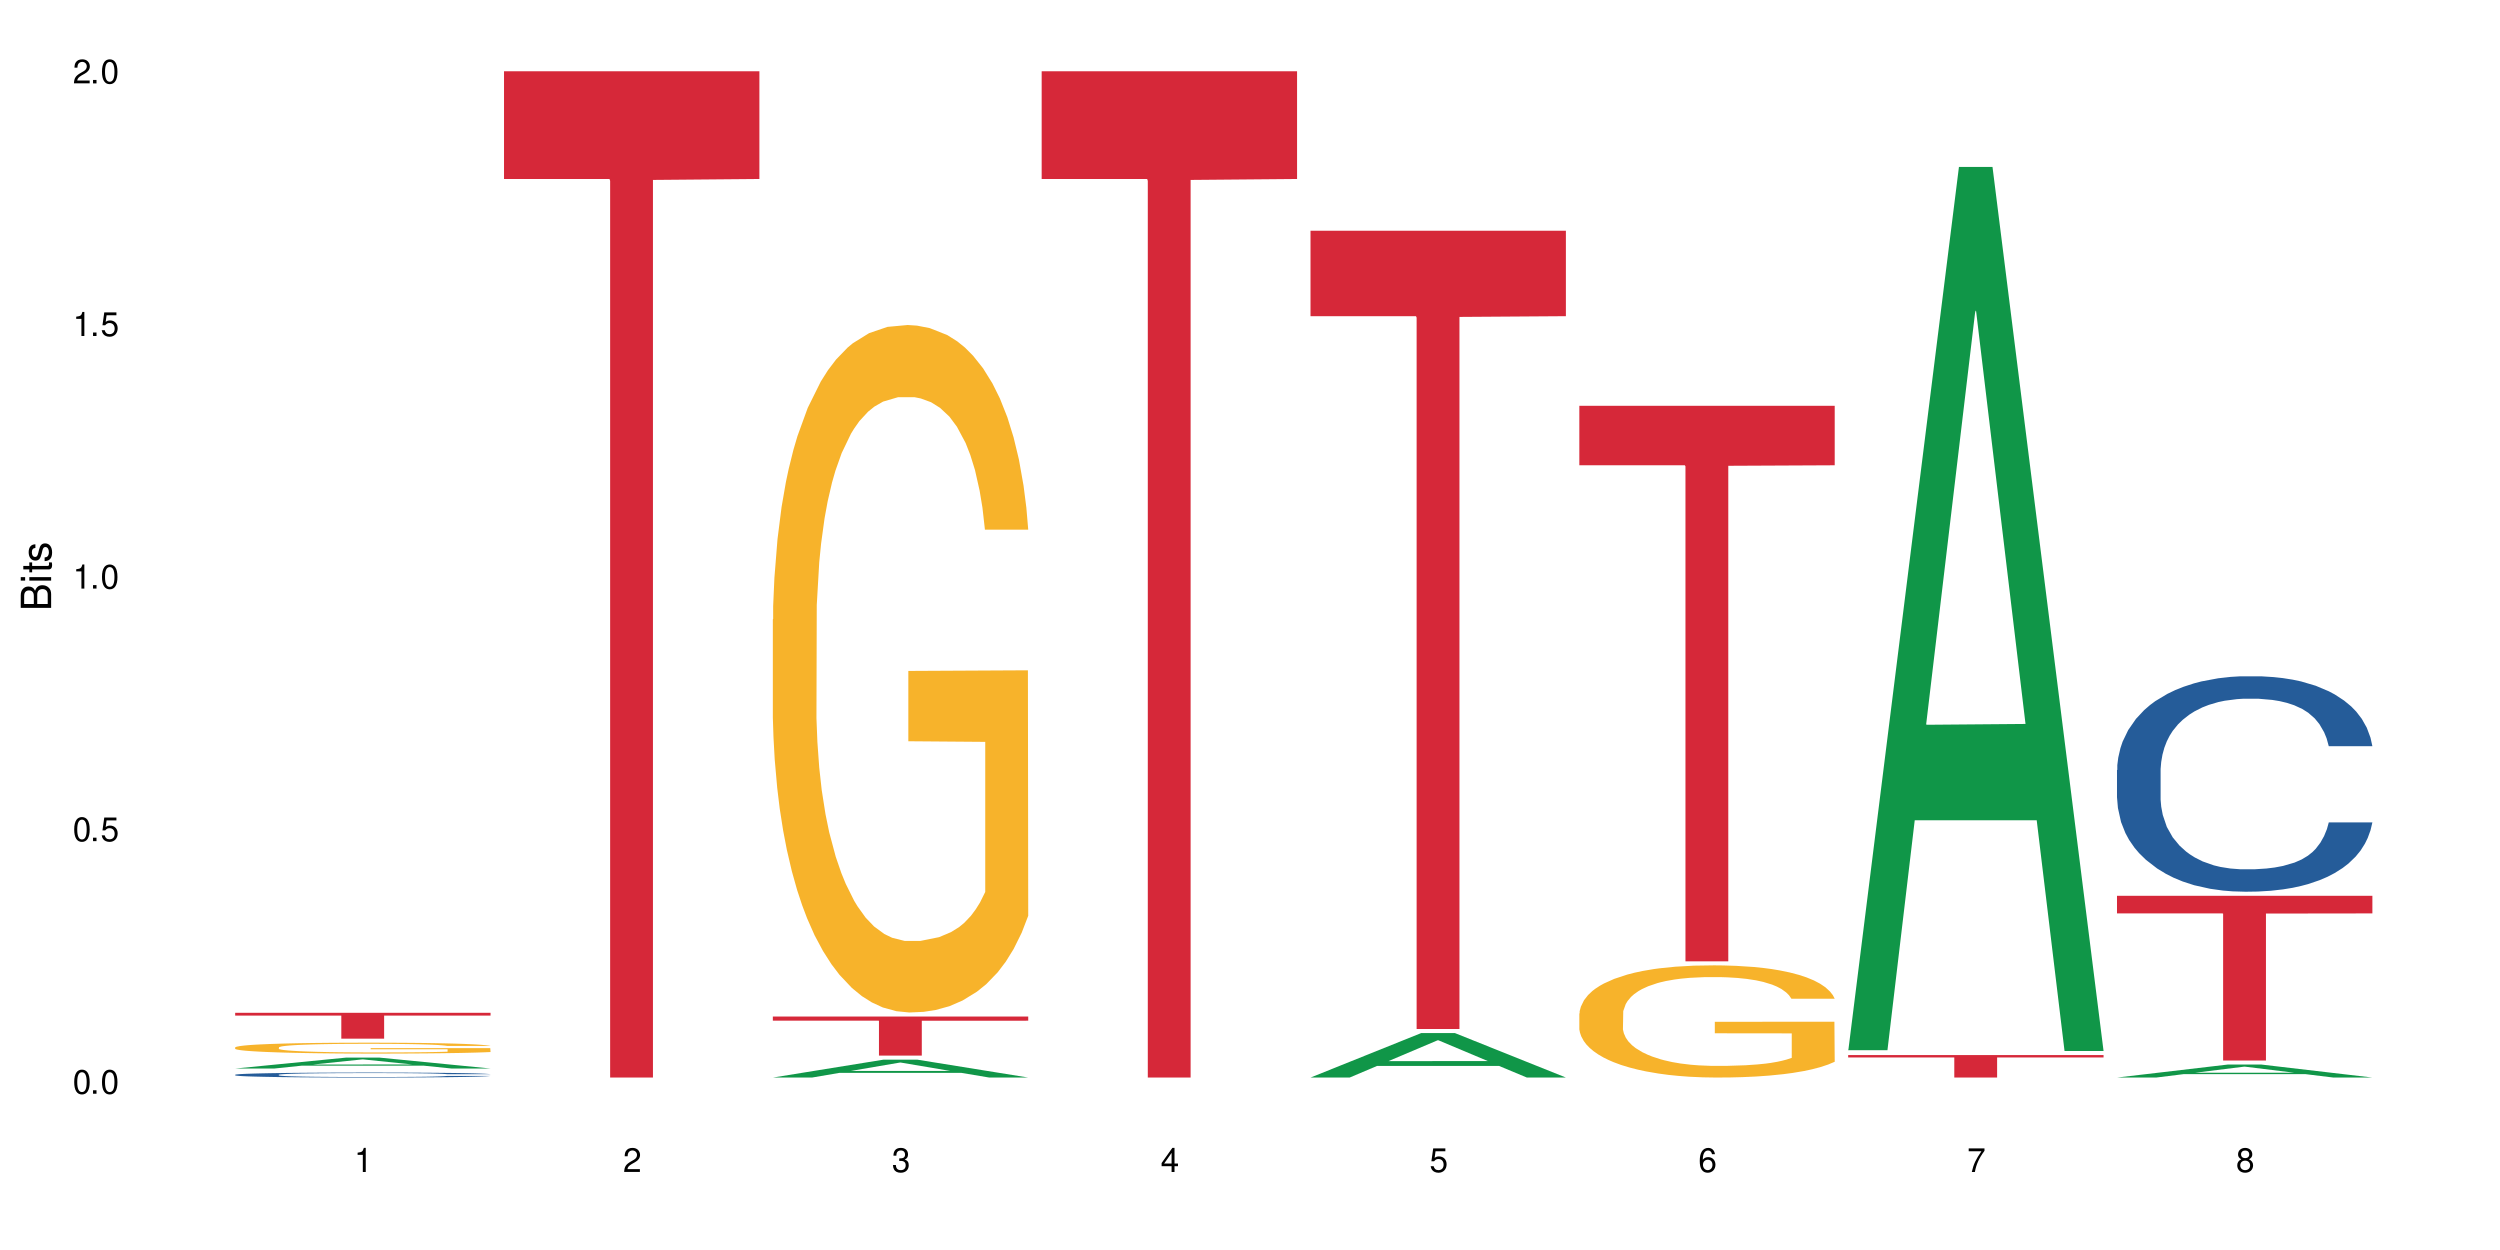
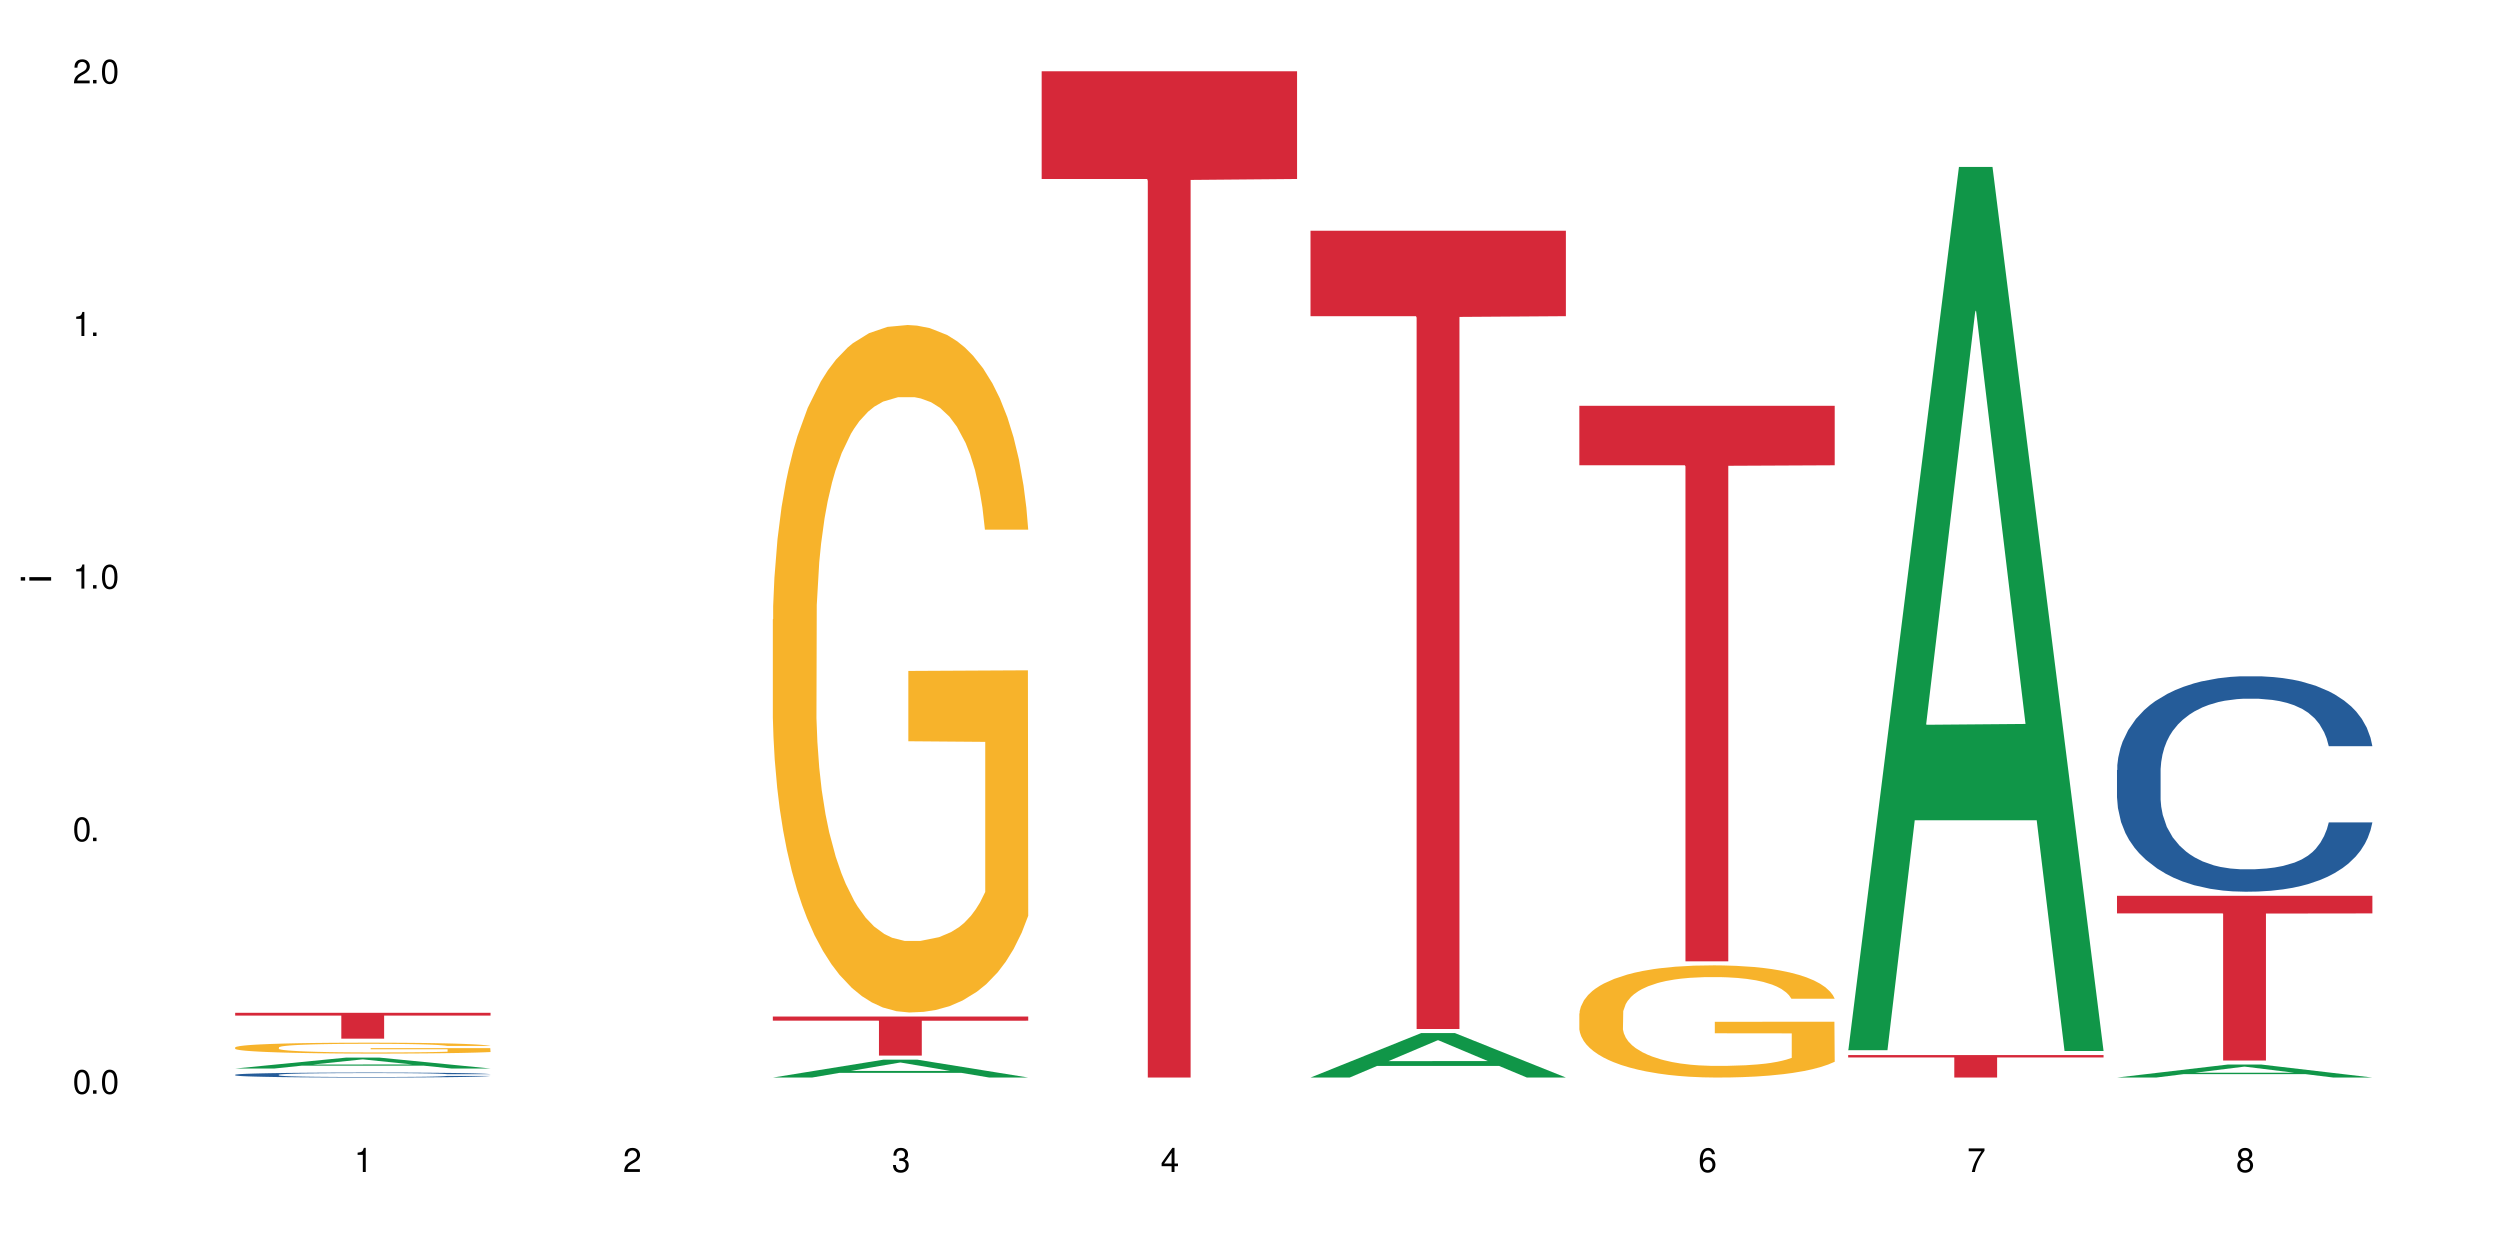
<svg xmlns="http://www.w3.org/2000/svg" xmlns:xlink="http://www.w3.org/1999/xlink" width="720" height="360" viewBox="0 0 720 360">
  <defs>
    <g>
      <g id="glyph-0-0">
</g>
      <g id="glyph-0-1">
        <path d="M 2.641 -6.938 C 2 -6.938 1.422 -6.656 1.078 -6.172 C 0.641 -5.562 0.406 -4.641 0.406 -3.359 C 0.406 -1.016 1.188 0.219 2.641 0.219 C 4.078 0.219 4.859 -1.016 4.859 -3.297 C 4.859 -4.641 4.656 -5.547 4.203 -6.172 C 3.844 -6.656 3.281 -6.938 2.641 -6.938 Z M 2.641 -6.188 C 3.547 -6.188 4 -5.25 4 -3.375 C 4 -1.406 3.562 -0.484 2.625 -0.484 C 1.734 -0.484 1.281 -1.438 1.281 -3.344 C 1.281 -5.25 1.734 -6.188 2.641 -6.188 Z M 2.641 -6.188 " />
      </g>
      <g id="glyph-0-2">
        <path d="M 1.828 -1 L 0.828 -1 L 0.828 0 L 1.828 0 Z M 1.828 -1 " />
      </g>
      <g id="glyph-0-3">
-         <path d="M 4.562 -6.797 L 1.062 -6.797 L 0.547 -3.094 L 1.328 -3.094 C 1.719 -3.562 2.047 -3.734 2.578 -3.734 C 3.484 -3.734 4.062 -3.109 4.062 -2.094 C 4.062 -1.125 3.484 -0.531 2.578 -0.531 C 1.828 -0.531 1.375 -0.906 1.188 -1.672 L 0.328 -1.672 C 0.453 -1.109 0.547 -0.844 0.75 -0.594 C 1.125 -0.078 1.828 0.219 2.594 0.219 C 3.969 0.219 4.922 -0.781 4.922 -2.219 C 4.922 -3.562 4.031 -4.484 2.719 -4.484 C 2.25 -4.484 1.859 -4.359 1.469 -4.062 L 1.734 -5.969 L 4.562 -5.969 Z M 4.562 -6.797 " />
-       </g>
+         </g>
      <g id="glyph-0-4">
        <path d="M 2.484 -4.938 L 2.484 0 L 3.328 0 L 3.328 -6.938 L 2.766 -6.938 C 2.469 -5.875 2.281 -5.734 0.984 -5.562 L 0.984 -4.938 Z M 2.484 -4.938 " />
      </g>
      <g id="glyph-0-5">
        <path d="M 4.859 -0.828 L 1.281 -0.828 C 1.359 -1.406 1.672 -1.781 2.5 -2.281 L 3.469 -2.828 C 4.406 -3.344 4.906 -4.062 4.906 -4.906 C 4.906 -5.484 4.672 -6.031 4.266 -6.406 C 3.859 -6.766 3.375 -6.938 2.719 -6.938 C 1.859 -6.938 1.219 -6.625 0.844 -6.031 C 0.609 -5.672 0.5 -5.234 0.484 -4.531 L 1.328 -4.531 C 1.359 -5.016 1.406 -5.281 1.531 -5.516 C 1.75 -5.938 2.188 -6.203 2.703 -6.203 C 3.469 -6.203 4.031 -5.641 4.031 -4.891 C 4.031 -4.344 3.719 -3.859 3.125 -3.516 L 2.234 -3 C 0.812 -2.172 0.406 -1.531 0.328 -0.016 L 4.859 -0.016 Z M 4.859 -0.828 " />
      </g>
      <g id="glyph-0-6">
        <path d="M 2.125 -3.188 L 2.578 -3.188 C 3.5 -3.188 3.984 -2.766 3.984 -1.922 C 3.984 -1.062 3.469 -0.531 2.594 -0.531 C 1.656 -0.531 1.203 -1 1.156 -2.016 L 0.312 -2.016 C 0.344 -1.453 0.438 -1.094 0.609 -0.781 C 0.953 -0.109 1.625 0.219 2.547 0.219 C 3.953 0.219 4.859 -0.625 4.859 -1.938 C 4.859 -2.828 4.516 -3.297 3.703 -3.594 C 4.344 -3.844 4.656 -4.328 4.656 -5.031 C 4.656 -6.219 3.875 -6.938 2.578 -6.938 C 1.203 -6.938 0.484 -6.172 0.453 -4.703 L 1.297 -4.703 C 1.312 -5.125 1.344 -5.359 1.453 -5.578 C 1.641 -5.969 2.062 -6.203 2.594 -6.203 C 3.344 -6.203 3.797 -5.75 3.797 -5 C 3.797 -4.516 3.609 -4.219 3.25 -4.047 C 3.016 -3.953 2.703 -3.922 2.125 -3.906 Z M 2.125 -3.188 " />
      </g>
      <g id="glyph-0-7">
        <path d="M 3.141 -1.672 L 3.141 0 L 3.984 0 L 3.984 -1.672 L 4.984 -1.672 L 4.984 -2.438 L 3.984 -2.438 L 3.984 -6.938 L 3.359 -6.938 L 0.266 -2.578 L 0.266 -1.672 Z M 3.141 -2.438 L 1 -2.438 L 3.141 -5.5 Z M 3.141 -2.438 " />
      </g>
      <g id="glyph-0-8">
        <path d="M 4.781 -5.125 C 4.609 -6.266 3.891 -6.938 2.844 -6.938 C 2.094 -6.938 1.422 -6.578 1.031 -5.953 C 0.594 -5.266 0.406 -4.422 0.406 -3.172 C 0.406 -2 0.578 -1.25 0.984 -0.641 C 1.359 -0.078 1.953 0.219 2.703 0.219 C 3.984 0.219 4.922 -0.75 4.922 -2.094 C 4.922 -3.375 4.062 -4.281 2.844 -4.281 C 2.172 -4.281 1.641 -4.031 1.281 -3.516 C 1.281 -5.234 1.828 -6.188 2.797 -6.188 C 3.391 -6.188 3.797 -5.797 3.938 -5.125 Z M 2.734 -3.531 C 3.547 -3.531 4.062 -2.953 4.062 -2.031 C 4.062 -1.156 3.484 -0.531 2.703 -0.531 C 1.922 -0.531 1.328 -1.188 1.328 -2.078 C 1.328 -2.938 1.906 -3.531 2.734 -3.531 Z M 2.734 -3.531 " />
      </g>
      <g id="glyph-0-9">
        <path d="M 4.984 -6.797 L 0.438 -6.797 L 0.438 -5.969 L 4.109 -5.969 C 2.5 -3.656 1.828 -2.234 1.328 0 L 2.219 0 C 2.594 -2.172 3.453 -4.047 4.984 -6.094 Z M 4.984 -6.797 " />
      </g>
      <g id="glyph-0-10">
        <path d="M 3.75 -3.656 C 4.469 -4.094 4.688 -4.438 4.688 -5.078 C 4.688 -6.172 3.844 -6.938 2.641 -6.938 C 1.438 -6.938 0.594 -6.172 0.594 -5.094 C 0.594 -4.438 0.812 -4.094 1.516 -3.656 C 0.734 -3.266 0.359 -2.703 0.359 -1.922 C 0.359 -0.656 1.281 0.219 2.641 0.219 C 3.984 0.219 4.922 -0.656 4.922 -1.922 C 4.922 -2.703 4.531 -3.266 3.75 -3.656 Z M 2.641 -6.188 C 3.359 -6.188 3.812 -5.75 3.812 -5.062 C 3.812 -4.406 3.344 -3.984 2.641 -3.984 C 1.922 -3.984 1.453 -4.406 1.453 -5.078 C 1.453 -5.75 1.922 -6.188 2.641 -6.188 Z M 2.641 -3.266 C 3.484 -3.266 4.062 -2.719 4.062 -1.906 C 4.062 -1.078 3.484 -0.531 2.625 -0.531 C 1.797 -0.531 1.219 -1.094 1.219 -1.906 C 1.219 -2.719 1.781 -3.266 2.641 -3.266 Z M 2.641 -3.266 " />
      </g>
      <g id="glyph-1-0">
</g>
      <g id="glyph-1-1">
-         <path d="M 0 -0.953 L 0 -4.891 C 0 -5.719 -0.234 -6.344 -0.734 -6.797 C -1.188 -7.234 -1.812 -7.469 -2.5 -7.469 C -3.547 -7.469 -4.188 -7 -4.625 -5.875 C -4.984 -6.688 -5.625 -7.094 -6.531 -7.094 C -7.172 -7.094 -7.734 -6.859 -8.141 -6.391 C -8.562 -5.922 -8.75 -5.344 -8.75 -4.5 L -8.75 -0.953 Z M -4.984 -2.062 L -7.766 -2.062 L -7.766 -4.219 C -7.766 -4.844 -7.688 -5.203 -7.453 -5.5 C -7.219 -5.812 -6.859 -5.969 -6.375 -5.969 C -5.891 -5.969 -5.531 -5.812 -5.297 -5.5 C -5.062 -5.203 -4.984 -4.844 -4.984 -4.219 Z M -0.984 -2.062 L -4 -2.062 L -4 -4.781 C -4 -5.766 -3.438 -6.359 -2.484 -6.359 C -1.547 -6.359 -0.984 -5.766 -0.984 -4.781 Z M -0.984 -2.062 " />
-       </g>
+         </g>
      <g id="glyph-1-2">
        <path d="M -6.281 -1.797 L -6.281 -0.797 L 0 -0.797 L 0 -1.797 Z M -8.75 -1.797 L -8.75 -0.797 L -7.484 -0.797 L -7.484 -1.797 Z M -8.75 -1.797 " />
      </g>
      <g id="glyph-1-3">
-         <path d="M -6.281 -3.047 L -6.281 -2.016 L -8.016 -2.016 L -8.016 -1.016 L -6.281 -1.016 L -6.281 -0.172 L -5.469 -0.172 L -5.469 -1.016 L -0.719 -1.016 C -0.078 -1.016 0.281 -1.453 0.281 -2.234 C 0.281 -2.5 0.25 -2.719 0.188 -3.047 L -0.641 -3.047 C -0.609 -2.906 -0.594 -2.766 -0.594 -2.562 C -0.594 -2.141 -0.719 -2.016 -1.156 -2.016 L -5.469 -2.016 L -5.469 -3.047 Z M -6.281 -3.047 " />
-       </g>
+         </g>
      <g id="glyph-1-4">
-         <path d="M -4.531 -5.25 C -5.766 -5.25 -6.469 -4.422 -6.469 -2.969 C -6.469 -1.516 -5.719 -0.562 -4.547 -0.562 C -3.562 -0.562 -3.094 -1.062 -2.734 -2.562 L -2.516 -3.484 C -2.344 -4.188 -2.094 -4.469 -1.641 -4.469 C -1.047 -4.469 -0.641 -3.875 -0.641 -3 C -0.641 -2.453 -0.797 -2 -1.062 -1.75 C -1.25 -1.594 -1.422 -1.531 -1.875 -1.469 L -1.875 -0.406 C -0.422 -0.453 0.281 -1.266 0.281 -2.922 C 0.281 -4.5 -0.5 -5.516 -1.719 -5.516 C -2.656 -5.516 -3.172 -4.984 -3.469 -3.734 L -3.703 -2.766 C -3.891 -1.953 -4.156 -1.609 -4.594 -1.609 C -5.188 -1.609 -5.547 -2.125 -5.547 -2.938 C -5.547 -3.75 -5.203 -4.172 -4.531 -4.203 Z M -4.531 -5.25 " />
-       </g>
+         </g>
    </g>
  </defs>
  <rect x="-72" y="-36" width="864" height="432" fill="rgb(100%, 100%, 100%)" fill-opacity="1" />
  <path fill-rule="nonzero" fill="rgb(6.275%, 58.824%, 28.235%)" fill-opacity="1" d="M 67.73 307.73 L 67.809 307.73 L 99.637 304.594 L 109.301 304.594 L 141.281 307.734 L 130.047 307.734 L 122.031 306.914 L 86.906 306.914 L 79.047 307.73 L 67.73 307.73 L 90.285 306.578 L 118.809 306.574 L 104.586 305.109 L 104.43 305.105 L 104.27 305.113 L 90.207 306.574 L 90.285 306.578 Z M 67.73 307.73 " />
  <path fill-rule="nonzero" fill="rgb(14.51%, 36.078%, 60%)" fill-opacity="1" d="M 67.73 309.523 L 67.82 309.52 L 67.82 309.488 L 68.09 309.441 L 68.719 309.379 L 69.344 309.332 L 70.961 309.258 L 73.203 309.184 L 75.535 309.125 L 77.238 309.09 L 78.766 309.062 L 82.262 309.016 L 84.504 308.992 L 86.926 308.969 L 89.887 308.945 L 92.039 308.934 L 96.883 308.91 L 100.469 308.902 L 103.25 308.898 L 109.262 308.898 L 112.848 308.902 L 115.449 308.91 L 118.32 308.922 L 120.742 308.934 L 124.957 308.961 L 128.727 309 L 130.43 309.02 L 133.121 309.059 L 135.184 309.098 L 136.617 309.133 L 138.234 309.184 L 139.668 309.242 L 140.746 309.309 L 141.281 309.363 L 128.727 309.363 L 128.098 309.312 L 127.379 309.27 L 126.035 309.219 L 124.688 309.18 L 122.805 309.141 L 121.102 309.117 L 118.77 309.09 L 116.707 309.074 L 114.555 309.062 L 112.488 309.055 L 108.543 309.047 L 103.969 309.047 L 102.266 309.051 L 98.766 309.062 L 96.883 309.07 L 94.191 309.09 L 92.309 309.105 L 90.066 309.133 L 88.539 309.152 L 86.656 309.188 L 85.312 309.219 L 83.785 309.262 L 82.891 309.293 L 82.082 309.332 L 81.363 309.375 L 80.828 309.422 L 80.469 309.469 L 80.289 309.516 L 80.289 309.719 L 80.469 309.766 L 80.918 309.82 L 82.082 309.902 L 83.785 309.973 L 85.762 310.027 L 87.645 310.066 L 88.719 310.082 L 90.156 310.105 L 92.398 310.129 L 95.629 310.156 L 97.512 310.168 L 100.383 310.18 L 103.34 310.184 L 107.289 310.184 L 110.785 310.18 L 113.117 310.172 L 115.539 310.16 L 118.859 310.137 L 120.922 310.117 L 122.715 310.094 L 124.062 310.066 L 124.957 310.047 L 126.305 310.008 L 127.379 309.961 L 128.188 309.914 L 128.727 309.871 L 141.281 309.871 L 140.746 309.922 L 139.938 309.977 L 139.129 310.012 L 137.875 310.059 L 136.441 310.098 L 134.375 310.145 L 132.672 310.176 L 130.43 310.207 L 128.367 310.234 L 126.125 310.254 L 122.805 310.281 L 120.652 310.293 L 118.32 310.305 L 115.539 310.316 L 112.043 310.324 L 108.273 310.332 L 104.777 310.332 L 101.008 310.328 L 98.227 310.324 L 94.551 310.312 L 89.977 310.289 L 86.656 310.266 L 84.055 310.238 L 81.812 310.215 L 79.301 310.18 L 76.074 310.121 L 74.098 310.074 L 72.754 310.039 L 71.23 309.988 L 70.152 309.941 L 68.898 309.867 L 68 309.777 L 67.73 309.703 Z M 67.73 309.523 " />
  <path fill-rule="nonzero" fill="rgb(96.863%, 70.196%, 16.863%)" fill-opacity="1" d="M 67.73 301.637 L 67.82 301.633 L 67.82 301.578 L 68.18 301.449 L 69.078 301.27 L 70.242 301.125 L 71.5 301.008 L 72.305 300.949 L 73.652 300.863 L 74.816 300.801 L 77.777 300.672 L 81.543 300.551 L 83.609 300.5 L 85.941 300.449 L 89.258 300.395 L 90.785 300.375 L 95.449 300.328 L 100.738 300.301 L 106.57 300.293 L 109.262 300.297 L 112.938 300.309 L 117.961 300.34 L 120.832 300.367 L 123.074 300.395 L 125.406 300.434 L 128.277 300.492 L 130.969 300.559 L 133.121 300.629 L 135.273 300.715 L 137.066 300.805 L 138.594 300.906 L 139.938 301.027 L 140.746 301.125 L 141.281 301.227 L 128.816 301.227 L 128.098 301.125 L 127.289 301.051 L 125.945 300.953 L 124.598 300.887 L 123.254 300.832 L 120.742 300.758 L 118.59 300.711 L 115.898 300.672 L 113.297 300.645 L 110.336 300.629 L 108.543 300.621 L 103.789 300.621 L 99.484 300.641 L 96.973 300.664 L 95.18 300.688 L 92.668 300.73 L 91.141 300.766 L 90.246 300.789 L 87.555 300.879 L 85.762 300.957 L 84.773 301.012 L 83.52 301.098 L 82.621 301.176 L 81.633 301.289 L 81.098 301.375 L 80.379 301.57 L 80.289 302.086 L 80.559 302.195 L 81.098 302.312 L 81.812 302.418 L 82.891 302.527 L 83.965 302.609 L 85.852 302.723 L 87.465 302.797 L 88.719 302.844 L 91.141 302.922 L 92.129 302.945 L 94.461 303 L 96.883 303.039 L 99.844 303.074 L 102.086 303.09 L 105.672 303.105 L 110.246 303.105 L 115.629 303.086 L 119.039 303.066 L 121.371 303.043 L 122.895 303.023 L 124.777 302.988 L 126.125 302.961 L 127.379 302.93 L 128.906 302.883 L 128.906 302.195 L 106.75 302.191 L 106.75 301.871 L 141.195 301.871 L 141.281 302.988 L 139.398 303.066 L 137.066 303.141 L 134.824 303.199 L 132.492 303.25 L 129.176 303.301 L 126.484 303.336 L 122.355 303.379 L 118.59 303.402 L 114.645 303.422 L 111.145 303.43 L 107.02 303.434 L 103.34 303.426 L 99.395 303.41 L 96.254 303.387 L 93.383 303.355 L 90.516 303.32 L 86.926 303.258 L 84.594 303.211 L 82.172 303.152 L 79.75 303.078 L 77.598 303 L 76.164 302.941 L 74.727 302.871 L 73.203 302.785 L 71.766 302.688 L 70.691 302.602 L 69.703 302.5 L 68.988 302.406 L 68.27 302.277 L 67.91 302.172 L 67.73 302.086 Z M 67.73 301.637 " />
  <path fill-rule="nonzero" fill="rgb(83.922%, 15.686%, 22.353%)" fill-opacity="1" d="M 67.73 291.688 L 141.281 291.688 L 141.281 292.484 L 110.629 292.488 L 110.629 299.129 L 98.297 299.129 L 98.297 292.496 L 98.117 292.484 L 67.73 292.484 Z M 67.73 291.688 " />
-   <path fill-rule="nonzero" fill="rgb(83.922%, 15.686%, 22.353%)" fill-opacity="1" d="M 145.156 20.527 L 218.707 20.527 L 218.707 51.547 L 188.051 51.82 L 188.051 310.332 L 175.719 310.332 L 175.719 52.094 L 175.539 51.547 L 145.156 51.547 Z M 145.156 20.527 " />
  <path fill-rule="nonzero" fill="rgb(6.275%, 58.824%, 28.235%)" fill-opacity="1" d="M 222.578 310.328 L 222.656 310.324 L 254.48 305.176 L 264.148 305.176 L 296.129 310.332 L 284.895 310.332 L 276.879 308.988 L 241.75 308.988 L 233.895 310.328 L 222.578 310.328 L 245.129 308.43 L 273.656 308.426 L 259.434 306.02 L 259.273 306.016 L 259.117 306.027 L 245.051 308.426 L 245.129 308.43 Z M 222.578 310.328 " />
  <path fill-rule="nonzero" fill="rgb(96.863%, 70.196%, 16.863%)" fill-opacity="1" d="M 222.578 178.402 L 222.668 178.223 L 222.668 174.605 L 223.027 166.469 L 223.922 155.258 L 225.09 146.035 L 226.344 138.805 L 227.152 135.008 L 228.496 129.582 L 229.664 125.605 L 232.625 117.469 L 236.391 109.875 L 238.453 106.617 L 240.785 103.547 L 244.105 100.109 L 245.629 98.844 L 250.293 95.949 L 255.586 94.141 L 261.418 93.602 L 264.109 93.781 L 267.785 94.504 L 272.809 96.492 L 275.68 98.301 L 277.922 100.109 L 280.254 102.461 L 283.125 106.078 L 285.816 110.414 L 287.969 114.754 L 290.121 120.18 L 291.914 125.965 L 293.438 132.293 L 294.785 139.891 L 295.59 146.219 L 296.129 152.547 L 283.66 152.547 L 282.945 146.219 L 282.137 141.336 L 280.793 135.367 L 279.445 131.027 L 278.102 127.594 L 275.59 122.891 L 273.438 120 L 270.746 117.469 L 268.145 115.84 L 265.184 114.754 L 263.391 114.395 L 258.637 114.395 L 254.332 115.66 L 251.82 117.105 L 250.023 118.551 L 247.512 121.266 L 245.988 123.434 L 245.094 124.883 L 242.402 130.488 L 240.605 135.551 L 239.621 138.984 L 238.363 144.41 L 237.469 149.293 L 236.48 156.523 L 235.941 161.949 L 235.227 174.242 L 235.137 206.789 L 235.406 213.66 L 235.941 221.074 L 236.66 227.586 L 237.738 234.457 L 238.812 239.699 L 240.695 246.75 L 242.312 251.453 L 243.566 254.527 L 245.988 259.406 L 246.977 261.035 L 249.309 264.289 L 251.73 266.82 L 254.691 268.992 L 256.934 270.078 L 260.52 270.98 L 265.094 270.98 L 270.477 269.895 L 273.887 268.449 L 276.219 267.004 L 277.742 265.738 L 279.625 263.746 L 280.973 261.941 L 282.227 259.949 L 283.75 256.875 L 283.75 213.66 L 261.598 213.48 L 261.598 193.23 L 296.039 193.047 L 296.129 263.746 L 294.246 268.629 L 291.914 273.332 L 289.672 276.949 L 287.34 280.02 L 284.02 283.457 L 281.328 285.625 L 277.203 288.156 L 273.438 289.785 L 269.488 290.871 L 265.992 291.414 L 261.867 291.594 L 258.188 291.23 L 254.242 290.148 L 251.102 288.699 L 248.23 286.891 L 245.359 284.543 L 241.773 280.746 L 239.441 277.672 L 237.02 273.875 L 234.598 269.352 L 232.445 264.473 L 231.008 260.676 L 229.574 256.336 L 228.051 250.91 L 226.613 244.762 L 225.539 239.156 L 224.551 232.828 L 223.832 226.859 L 223.117 218.723 L 222.758 212.215 L 222.578 206.609 Z M 222.578 178.402 " />
  <path fill-rule="nonzero" fill="rgb(83.922%, 15.686%, 22.353%)" fill-opacity="1" d="M 222.578 292.758 L 296.129 292.758 L 296.129 293.961 L 265.477 293.973 L 265.477 304.012 L 253.141 304.012 L 253.141 293.984 L 252.965 293.961 L 222.578 293.961 Z M 222.578 292.758 " />
  <path fill-rule="nonzero" fill="rgb(83.922%, 15.686%, 22.353%)" fill-opacity="1" d="M 300 20.527 L 373.555 20.527 L 373.555 51.547 L 342.898 51.82 L 342.898 310.332 L 330.566 310.332 L 330.566 52.094 L 330.387 51.547 L 300 51.547 Z M 300 20.527 " />
  <path fill-rule="nonzero" fill="rgb(6.275%, 58.824%, 28.235%)" fill-opacity="1" d="M 377.426 310.32 L 377.504 310.309 L 409.328 297.516 L 418.992 297.516 L 450.977 310.332 L 439.738 310.332 L 431.723 306.988 L 396.598 306.988 L 388.738 310.32 L 377.426 310.32 L 399.977 305.602 L 428.504 305.59 L 414.277 299.609 L 414.121 299.598 L 413.965 299.633 L 399.898 305.59 L 399.977 305.602 Z M 377.426 310.32 " />
  <path fill-rule="nonzero" fill="rgb(83.922%, 15.686%, 22.353%)" fill-opacity="1" d="M 377.426 66.449 L 450.977 66.449 L 450.977 91.059 L 420.324 91.273 L 420.324 296.352 L 407.988 296.352 L 407.988 91.488 L 407.809 91.059 L 377.426 91.059 Z M 377.426 66.449 " />
  <path fill-rule="nonzero" fill="rgb(96.863%, 70.196%, 16.863%)" fill-opacity="1" d="M 454.848 291.859 L 454.938 291.832 L 454.938 291.242 L 455.297 289.914 L 456.191 288.082 L 457.359 286.578 L 458.613 285.398 L 459.422 284.777 L 460.77 283.895 L 461.934 283.246 L 464.895 281.918 L 468.66 280.676 L 470.723 280.145 L 473.055 279.645 L 476.375 279.082 L 477.898 278.879 L 482.562 278.406 L 487.855 278.109 L 493.688 278.02 L 496.379 278.051 L 500.055 278.168 L 505.078 278.492 L 507.949 278.789 L 510.191 279.082 L 512.523 279.469 L 515.395 280.059 L 518.086 280.766 L 520.238 281.473 L 522.391 282.359 L 524.184 283.305 L 525.711 284.336 L 527.055 285.574 L 527.863 286.609 L 528.398 287.641 L 515.934 287.641 L 515.215 286.609 L 514.406 285.812 L 513.062 284.836 L 511.715 284.129 L 510.371 283.57 L 507.859 282.801 L 505.707 282.328 L 503.016 281.918 L 500.414 281.652 L 497.453 281.473 L 495.66 281.414 L 490.906 281.414 L 486.602 281.621 L 484.09 281.859 L 482.297 282.094 L 479.785 282.535 L 478.258 282.891 L 477.363 283.125 L 474.672 284.043 L 472.879 284.867 L 471.891 285.43 L 470.633 286.312 L 469.738 287.109 L 468.75 288.289 L 468.211 289.176 L 467.496 291.184 L 467.406 296.492 L 467.676 297.613 L 468.211 298.824 L 468.93 299.887 L 470.008 301.008 L 471.082 301.863 L 472.965 303.016 L 474.582 303.781 L 475.836 304.285 L 478.258 305.078 L 479.246 305.344 L 481.578 305.875 L 484 306.289 L 486.961 306.645 L 489.203 306.82 L 492.789 306.969 L 497.363 306.969 L 502.746 306.793 L 506.156 306.555 L 508.488 306.32 L 510.012 306.113 L 511.895 305.789 L 513.242 305.492 L 514.496 305.168 L 516.023 304.668 L 516.023 297.613 L 493.867 297.586 L 493.867 294.281 L 528.309 294.25 L 528.398 305.789 L 526.516 306.586 L 524.184 307.352 L 521.941 307.941 L 519.609 308.445 L 516.289 309.004 L 513.602 309.359 L 509.473 309.773 L 505.707 310.039 L 501.758 310.215 L 498.262 310.305 L 494.137 310.332 L 490.457 310.273 L 486.512 310.098 L 483.371 309.859 L 480.5 309.566 L 477.633 309.18 L 474.043 308.562 L 471.711 308.059 L 469.289 307.441 L 466.867 306.703 L 464.715 305.906 L 463.281 305.285 L 461.844 304.578 L 460.32 303.691 L 458.883 302.691 L 457.809 301.773 L 456.82 300.742 L 456.102 299.77 L 455.387 298.441 L 455.027 297.379 L 454.848 296.465 Z M 454.848 291.859 " />
  <path fill-rule="nonzero" fill="rgb(83.922%, 15.686%, 22.353%)" fill-opacity="1" d="M 454.848 116.875 L 528.398 116.875 L 528.398 134 L 497.746 134.148 L 497.746 276.859 L 485.414 276.859 L 485.414 134.301 L 485.234 134 L 454.848 134 Z M 454.848 116.875 " />
  <path fill-rule="nonzero" fill="rgb(6.275%, 58.824%, 28.235%)" fill-opacity="1" d="M 532.27 302.453 L 532.352 302.215 L 564.176 48.074 L 573.84 48.074 L 605.824 302.691 L 594.586 302.691 L 586.57 236.23 L 551.445 236.23 L 543.586 302.453 L 532.27 302.453 L 554.824 208.734 L 583.348 208.496 L 569.125 89.672 L 568.969 89.434 L 568.812 90.152 L 554.746 208.496 L 554.824 208.734 Z M 532.27 302.453 " />
  <path fill-rule="nonzero" fill="rgb(83.922%, 15.686%, 22.353%)" fill-opacity="1" d="M 532.27 303.855 L 605.824 303.855 L 605.824 304.551 L 575.168 304.555 L 575.168 310.332 L 562.836 310.332 L 562.836 304.562 L 562.656 304.551 L 532.27 304.551 Z M 532.27 303.855 " />
  <path fill-rule="nonzero" fill="rgb(6.275%, 58.824%, 28.235%)" fill-opacity="1" d="M 609.695 310.328 L 609.773 310.324 L 641.598 306.59 L 651.266 306.59 L 683.246 310.332 L 672.008 310.332 L 663.996 309.355 L 628.867 309.355 L 621.012 310.328 L 609.695 310.328 L 632.246 308.949 L 660.773 308.949 L 646.551 307.199 L 646.391 307.195 L 646.234 307.207 L 632.168 308.949 L 632.246 308.949 Z M 609.695 310.328 " />
  <path fill-rule="nonzero" fill="rgb(14.51%, 36.078%, 60%)" fill-opacity="1" d="M 609.695 221.77 L 609.785 221.715 L 609.785 220.355 L 610.055 218.199 L 610.68 215.477 L 611.309 213.605 L 612.922 210.258 L 615.164 207.027 L 617.5 204.531 L 619.203 203.055 L 620.727 201.922 L 624.227 199.824 L 626.469 198.746 L 628.891 197.781 L 631.852 196.816 L 634.004 196.25 L 638.848 195.344 L 642.434 194.945 L 645.215 194.777 L 651.223 194.777 L 654.812 195.004 L 657.414 195.285 L 660.285 195.738 L 662.707 196.25 L 666.922 197.496 L 670.688 199.086 L 672.395 199.992 L 675.086 201.75 L 677.148 203.453 L 678.582 204.926 L 680.195 207.027 L 681.633 209.578 L 682.707 212.469 L 683.246 214.91 L 670.688 214.91 L 670.062 212.641 L 669.344 210.883 L 667.996 208.559 L 666.652 206.914 L 664.77 205.27 L 663.066 204.191 L 660.734 203.113 L 658.668 202.434 L 656.516 201.922 L 654.453 201.582 L 650.508 201.242 L 645.934 201.242 L 644.227 201.355 L 640.73 201.809 L 638.848 202.203 L 636.156 203 L 634.273 203.734 L 632.027 204.871 L 630.504 205.836 L 628.621 207.309 L 627.273 208.613 L 625.75 210.484 L 624.852 211.902 L 624.047 213.492 L 623.328 215.363 L 622.789 217.348 L 622.43 219.445 L 622.254 221.488 L 622.254 230.277 L 622.43 232.32 L 622.879 234.703 L 624.047 238.16 L 625.75 241.168 L 627.723 243.551 L 629.605 245.25 L 630.684 246.047 L 632.117 246.953 L 634.363 248.086 L 637.59 249.223 L 639.473 249.676 L 642.344 250.129 L 645.305 250.355 L 649.25 250.355 L 652.75 250.129 L 655.082 249.844 L 657.504 249.391 L 660.82 248.426 L 662.887 247.52 L 664.68 246.441 L 666.023 245.363 L 666.922 244.457 L 668.266 242.699 L 669.344 240.77 L 670.152 238.785 L 670.688 236.855 L 683.246 236.855 L 682.707 239.125 L 681.902 241.336 L 681.094 242.984 L 679.84 244.969 L 678.402 246.727 L 676.34 248.711 L 674.637 250.016 L 672.395 251.434 L 670.332 252.512 L 668.086 253.477 L 664.77 254.609 L 662.617 255.176 L 660.285 255.688 L 657.504 256.141 L 654.004 256.539 L 650.238 256.766 L 646.738 256.82 L 642.973 256.707 L 640.191 256.48 L 636.516 255.969 L 631.941 254.949 L 628.621 253.871 L 626.02 252.793 L 623.777 251.66 L 621.266 250.129 L 618.035 247.633 L 616.062 245.703 L 614.719 244.117 L 613.191 241.906 L 612.117 239.922 L 610.859 236.742 L 609.965 232.719 L 609.695 229.598 Z M 609.695 221.77 " />
  <path fill-rule="nonzero" fill="rgb(83.922%, 15.686%, 22.353%)" fill-opacity="1" d="M 609.695 257.984 L 683.246 257.984 L 683.246 263.062 L 652.594 263.105 L 652.594 305.426 L 640.258 305.426 L 640.258 263.152 L 640.082 263.062 L 609.695 263.062 Z M 609.695 257.984 " />
  <g fill="rgb(0%, 0%, 0%)" fill-opacity="1">
    <use xlink:href="#glyph-0-1" x="20.965" y="314.993" />
    <use xlink:href="#glyph-0-2" x="25.965" y="314.993" />
    <use xlink:href="#glyph-0-1" x="28.965" y="314.993" />
  </g>
  <g fill="rgb(0%, 0%, 0%)" fill-opacity="1">
    <use xlink:href="#glyph-0-1" x="20.965" y="242.251" />
    <use xlink:href="#glyph-0-2" x="25.965" y="242.251" />
    <use xlink:href="#glyph-0-3" x="28.965" y="242.251" />
  </g>
  <g fill="rgb(0%, 0%, 0%)" fill-opacity="1">
    <use xlink:href="#glyph-0-4" x="20.965" y="169.509" />
    <use xlink:href="#glyph-0-2" x="25.965" y="169.509" />
    <use xlink:href="#glyph-0-1" x="28.965" y="169.509" />
  </g>
  <g fill="rgb(0%, 0%, 0%)" fill-opacity="1">
    <use xlink:href="#glyph-0-4" x="20.965" y="96.767" />
    <use xlink:href="#glyph-0-2" x="25.965" y="96.767" />
    <use xlink:href="#glyph-0-3" x="28.965" y="96.767" />
  </g>
  <g fill="rgb(0%, 0%, 0%)" fill-opacity="1">
    <use xlink:href="#glyph-0-5" x="20.965" y="24.024" />
    <use xlink:href="#glyph-0-2" x="25.965" y="24.024" />
    <use xlink:href="#glyph-0-1" x="28.965" y="24.024" />
  </g>
  <g fill="rgb(0%, 0%, 0%)" fill-opacity="1">
    <use xlink:href="#glyph-0-4" x="102.008" y="337.532" />
  </g>
  <g fill="rgb(0%, 0%, 0%)" fill-opacity="1">
    <use xlink:href="#glyph-0-5" x="179.43" y="337.532" />
  </g>
  <g fill="rgb(0%, 0%, 0%)" fill-opacity="1">
    <use xlink:href="#glyph-0-6" x="256.855" y="337.532" />
  </g>
  <g fill="rgb(0%, 0%, 0%)" fill-opacity="1">
    <use xlink:href="#glyph-0-7" x="334.277" y="337.532" />
  </g>
  <g fill="rgb(0%, 0%, 0%)" fill-opacity="1">
    <use xlink:href="#glyph-0-3" x="411.699" y="337.532" />
  </g>
  <g fill="rgb(0%, 0%, 0%)" fill-opacity="1">
    <use xlink:href="#glyph-0-8" x="489.125" y="337.532" />
  </g>
  <g fill="rgb(0%, 0%, 0%)" fill-opacity="1">
    <use xlink:href="#glyph-0-9" x="566.547" y="337.532" />
  </g>
  <g fill="rgb(0%, 0%, 0%)" fill-opacity="1">
    <use xlink:href="#glyph-0-10" x="643.969" y="337.532" />
  </g>
  <g fill="rgb(0%, 0%, 0%)" fill-opacity="1">
    <use xlink:href="#glyph-1-1" x="14.725" y="176.012" />
    <use xlink:href="#glyph-1-2" x="14.725" y="168.012" />
    <use xlink:href="#glyph-1-3" x="14.725" y="165.012" />
    <use xlink:href="#glyph-1-4" x="14.725" y="162.012" />
  </g>
</svg>